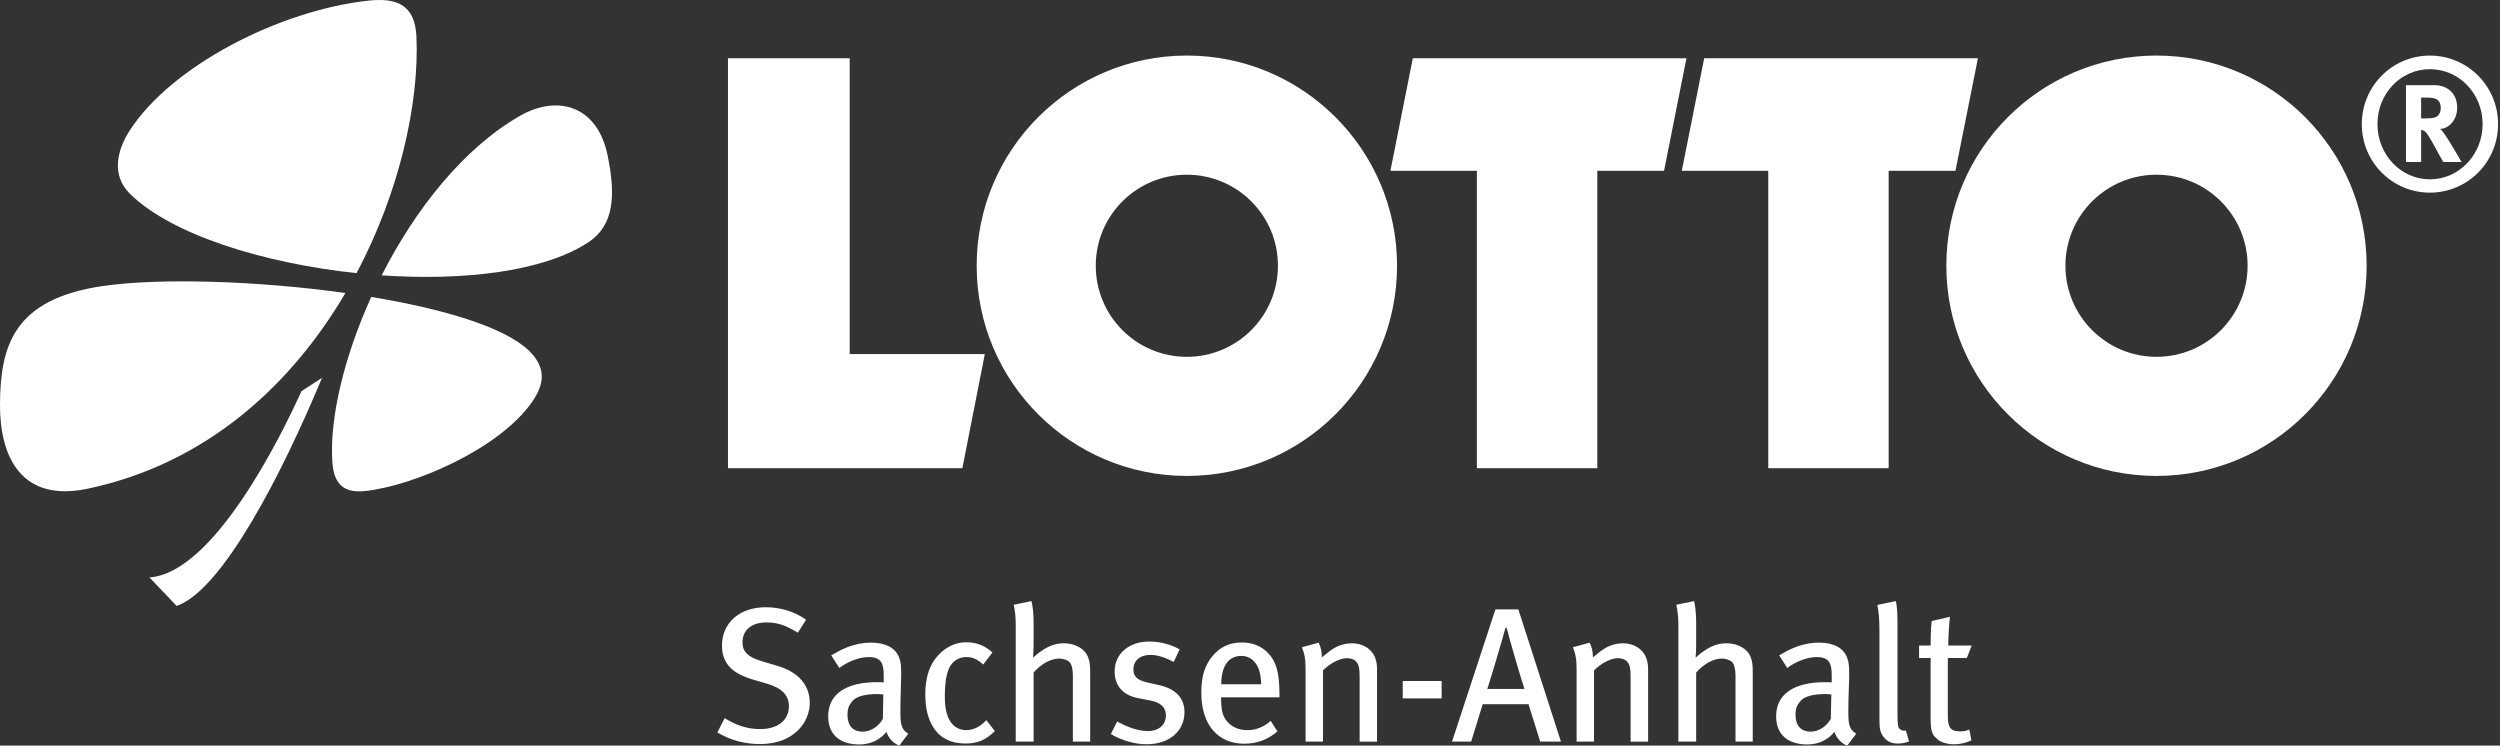
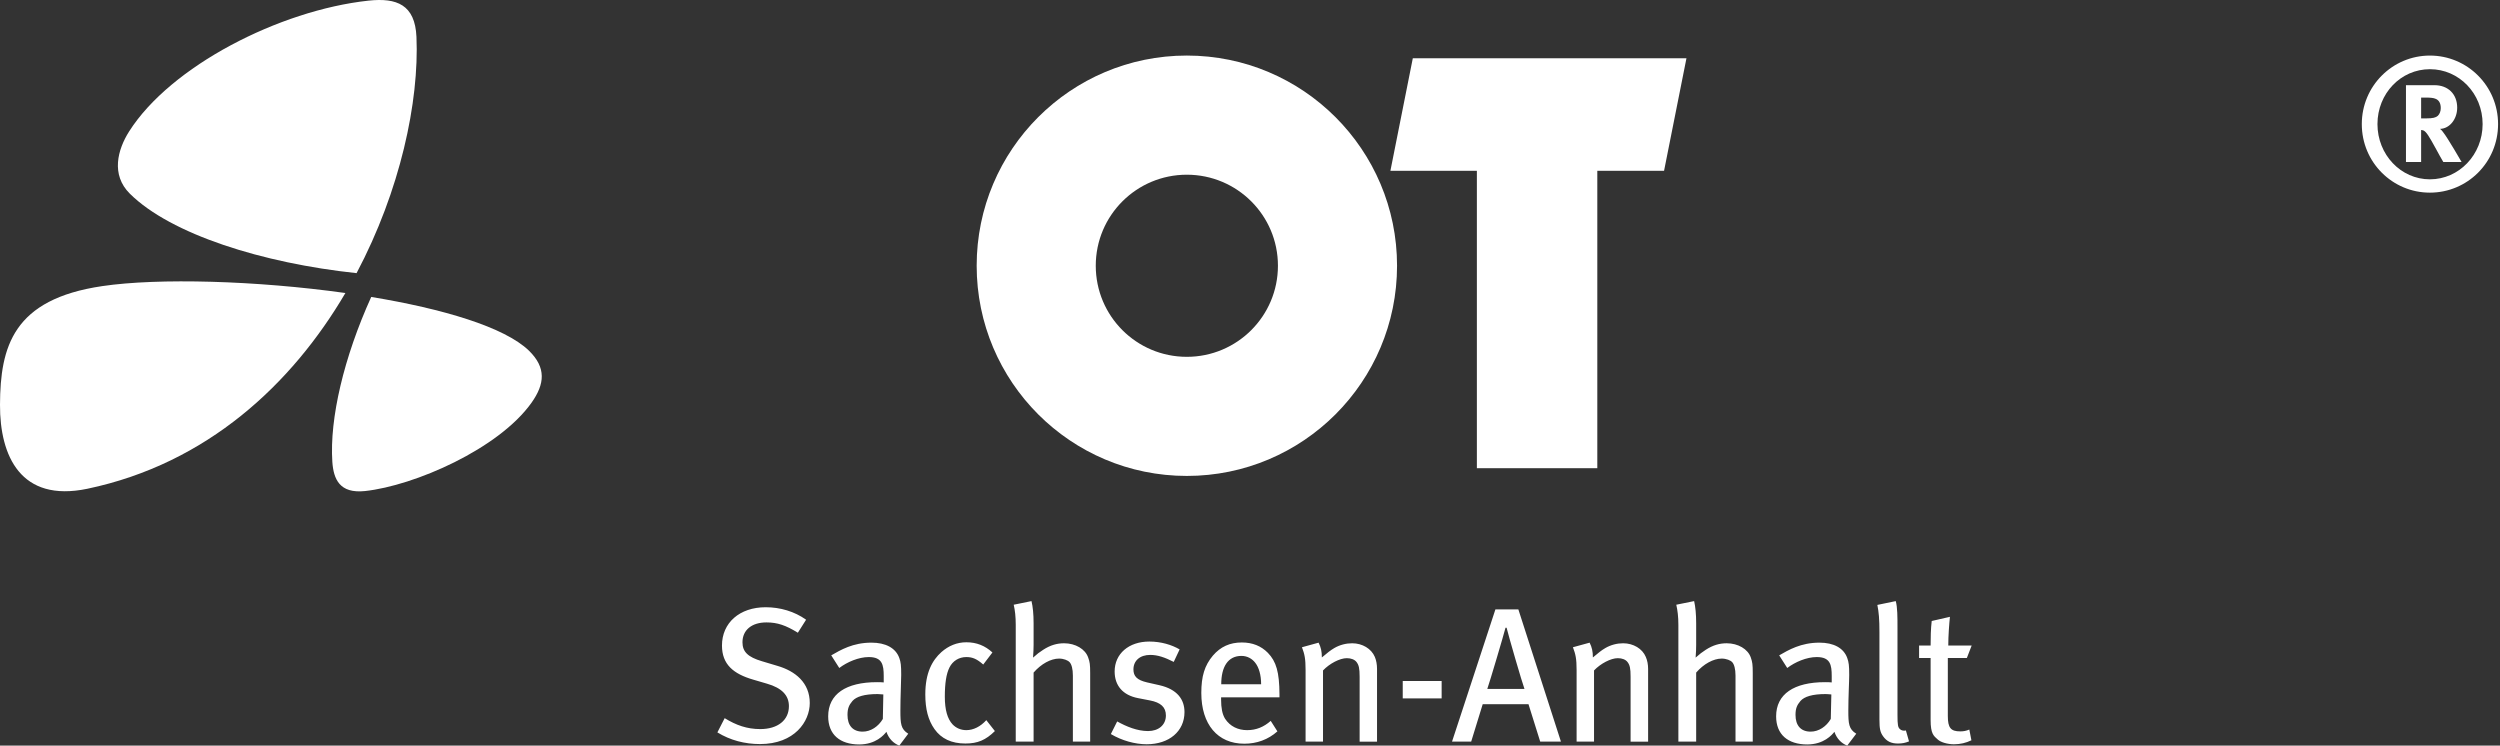
<svg xmlns="http://www.w3.org/2000/svg" version="1.1" id="Ebene_1" x="0px" y="0px" width="171px" height="51px" viewBox="0 0 171 51" enable-background="new 0 0 171 51" xml:space="preserve">
  <rect x="0" y="0" width="171" height="51" fill="#333333" stroke="none" />
-   <polygon fill="#FFFFFF" points="49.793,3.985 58.12,3.985 58.12,24.219 67.362,24.219 65.826,32.025 49.793,32.025 " />
  <polygon fill="#FFFFFF" points="96.636,3.985 115.354,3.985 113.822,11.682 109.256,11.682 109.256,32.025 101.018,32.025   101.018,11.682 95.104,11.682 " />
-   <polygon fill="#FFFFFF" points="116.567,3.985 135.29,3.985 133.754,11.682 129.184,11.682 129.184,32.025 120.949,32.025   120.949,11.682 115.035,11.682 " />
-   <path fill="#FFFFFF" d="M141.275,18.175c0,3.445,2.791,6.232,6.229,6.232c3.441,0,6.232-2.787,6.232-6.232  c0-3.441-2.791-6.225-6.232-6.225C144.066,11.951,141.275,14.734,141.275,18.175 M133.129,18.175  c0-7.937,6.438-14.375,14.375-14.375c7.94,0,14.374,6.438,14.374,14.375c0,7.945-6.434,14.379-14.374,14.379  C139.567,32.554,133.129,26.121,133.129,18.175" />
  <path fill="#FFFFFF" d="M74.95,18.175c0,3.445,2.786,6.232,6.229,6.232c3.441,0,6.232-2.787,6.232-6.232  c0-3.441-2.791-6.225-6.232-6.225C77.736,11.951,74.95,14.734,74.95,18.175 M66.804,18.175c0-7.937,6.438-14.375,14.375-14.375  c7.94,0,14.379,6.438,14.379,14.375c0,7.945-6.438,14.379-14.379,14.379C73.242,32.554,66.804,26.121,66.804,18.175" />
  <path fill="#FFFFFF" d="M165.605,6.675h0.377c0.248,0,0.479,0.025,0.592,0.076c0.252,0.088,0.374,0.314,0.374,0.642  c0,0.21-0.071,0.403-0.201,0.529c-0.135,0.121-0.341,0.176-0.789,0.176h-0.353V6.675z M164.568,5.828v5.255h1.037V8.891  c0.059,0,0.113,0.025,0.163,0.034c0.189,0.092,0.353,0.344,0.869,1.288c0.201,0.382,0.285,0.517,0.486,0.869h1.251  c0,0-0.957-1.662-1.264-2.04c-0.059-0.088-0.108-0.143-0.209-0.227c0.642-0.013,1.171-0.654,1.171-1.452  c0-0.919-0.617-1.536-1.553-1.536H164.568z M169.811,8.489c0,2.09-1.611,3.777-3.605,3.777c-1.989,0-3.588-1.688-3.588-3.777  c0-2.095,1.599-3.756,3.588-3.756C168.199,4.732,169.811,6.394,169.811,8.489 M170.868,8.489c0-2.611-2.103-4.688-4.663-4.688  c-2.556,0-4.658,2.078-4.658,4.688c0,2.619,2.103,4.688,4.658,4.688C168.766,13.176,170.868,11.108,170.868,8.489" />
-   <path fill="#FFFFFF" d="M26.105,18.834c2.279-4.475,5.565-8.68,9.464-10.912c2.522-1.444,5.301-0.76,6.002,2.757  c0.537,2.674,0.457,4.718-1.339,5.901C37.186,18.579,31.717,19.22,26.105,18.834" />
  <path fill="#FFFFFF" d="M24.389,18.683c-6.409-0.68-12.7-2.652-15.508-5.436c-1.31-1.301-0.831-3.021-0.05-4.255  c2.833-4.462,10.27-8.285,16.369-8.948c1.947-0.21,3.186,0.281,3.286,2.472C28.678,6.957,27.377,13.042,24.389,18.683" />
  <path fill="#FFFFFF" d="M23.625,20.042c-3.656,6.225-9.452,11.668-17.648,13.389C1.415,34.384-0.013,31.19,0,27.681  c0.021-3.966,0.886-7.214,7-8.112C10.841,19.002,17.539,19.191,23.625,20.042" />
  <path fill="#FFFFFF" d="M25.392,20.311c4.882,0.807,9.116,2.053,10.791,3.677c1.188,1.163,1.083,2.271,0.176,3.555  c-2.249,3.169-8.012,5.675-11.386,6.044c-1.751,0.189-2.158-0.818-2.241-1.993C22.534,28.625,23.524,24.433,25.392,20.311" />
-   <path fill="#FFFFFF" d="M22.026,25.843c-2.729,6.568-6.821,14.53-9.943,15.604l-1.859-1.952c4.411-0.298,9.019-9.699,10.396-12.737  L22.026,25.843z" />
  <path fill="#FFFFFF" d="M134.862,44.155h-1.6c0-0.667,0.063-1.494,0.113-1.964l-1.246,0.285c-0.063,0.503-0.075,1.171-0.075,1.679  h-0.789v0.852h0.789v4.235c0,0.957,0.209,1.091,0.486,1.339c0.21,0.197,0.68,0.327,1.112,0.327s0.822-0.093,1.192-0.272  l-0.143-0.735c-0.215,0.093-0.395,0.126-0.617,0.126c-0.655,0-0.853-0.243-0.853-1.058v-3.962h1.302L134.862,44.155z M130.577,50.71  l-0.214-0.747c-0.143,0.042-0.328,0-0.407-0.093c-0.135-0.113-0.168-0.272-0.168-0.969v-5.914c0-0.81,0-1.439-0.118-1.872  l-1.259,0.261c0.101,0.512,0.143,0.957,0.143,1.889v5.955c0,0.638,0.055,0.865,0.248,1.138c0.252,0.353,0.554,0.499,1.02,0.499  C130.115,50.857,130.321,50.815,130.577,50.71 M125.264,47.5l-0.038,1.675c-0.306,0.524-0.826,0.869-1.381,0.869  c-0.667,0-1.032-0.42-1.032-1.142c0-0.429,0.093-0.668,0.34-0.957c0.265-0.298,0.814-0.471,1.717-0.471  C124.974,47.474,125.079,47.487,125.264,47.5 M126.968,50.186c-0.513-0.315-0.542-0.681-0.542-1.587c0-0.952,0.06-1.964,0.06-2.435  c0-0.646-0.03-0.868-0.135-1.158c-0.248-0.692-0.94-1.049-1.901-1.049c-1.271,0-2.111,0.499-2.753,0.869l0.55,0.864  c0.537-0.407,1.322-0.747,2.019-0.747c0.924,0,1.024,0.524,1.024,1.297v0.437c-0.168-0.017-0.303-0.017-0.458-0.017  c-2.123,0-3.345,0.813-3.345,2.337c0,1.251,0.814,1.923,2.128,1.923c1.138,0,1.688-0.65,1.859-0.865  c0.159,0.462,0.47,0.789,0.877,0.944L126.968,50.186z M119.888,50.727v-4.684c0-0.588-0.025-0.76-0.131-1.063  C119.56,44.394,118.88,44,118.104,44c-0.487,0-0.94,0.13-1.427,0.444c-0.261,0.173-0.407,0.277-0.697,0.537  c0.029-0.34,0.038-0.642,0.038-0.877v-1.469c0-0.642-0.051-1.125-0.139-1.52l-1.221,0.248c0.088,0.382,0.143,0.814,0.143,1.381  v7.982h1.217v-4.722c0.512-0.592,1.184-0.957,1.746-0.957c0.314,0,0.604,0.118,0.722,0.248c0.13,0.146,0.223,0.457,0.223,0.919  v4.512H119.888z M112.731,50.727v-4.974c0-0.298-0.055-0.587-0.159-0.822C112.337,44.369,111.72,44,111.023,44  c-0.403,0-0.836,0.104-1.218,0.327c-0.276,0.159-0.47,0.327-0.852,0.643c0-0.407-0.063-0.697-0.223-1.012l-1.142,0.314  c0.181,0.475,0.252,0.776,0.252,1.565v4.89h1.192v-4.868c0.444-0.471,1.153-0.84,1.624-0.84c0.302,0,0.537,0.097,0.667,0.265  c0.159,0.21,0.21,0.42,0.21,1.007v4.437H112.731z M104.274,47.122h-2.543c0.155-0.432,1.116-3.672,1.246-4.184h0.075  C103.175,43.462,104.115,46.703,104.274,47.122 M106.768,50.727l-2.913-9.045h-1.569l-2.968,9.045h1.31l0.789-2.561h3.131  l0.802,2.561H106.768z M98.608,46.581h-2.661v1.191h2.661V46.581z M94.189,50.727v-4.974c0-0.298-0.051-0.587-0.151-0.822  C93.799,44.369,93.186,44,92.489,44c-0.407,0-0.84,0.104-1.222,0.327c-0.272,0.159-0.474,0.327-0.852,0.643  c0-0.407-0.063-0.697-0.223-1.012l-1.138,0.314c0.181,0.475,0.248,0.776,0.248,1.565v4.89h1.192v-4.868  c0.444-0.471,1.153-0.84,1.624-0.84c0.302,0,0.541,0.097,0.671,0.265c0.155,0.21,0.21,0.42,0.21,1.007v4.437H94.189z M86.261,46.803  h-2.728c0-1.188,0.457-1.939,1.381-1.939c0.415,0,0.734,0.201,0.939,0.462C86.114,45.653,86.261,46.177,86.261,46.803   M87.516,47.697v-0.21c-0.008-1.507-0.218-2.241-0.793-2.833c-0.462-0.47-1.054-0.709-1.784-0.709c-0.813,0-1.456,0.29-1.98,0.902  c-0.563,0.672-0.789,1.406-0.789,2.552c0,2.148,1.116,3.471,2.938,3.471c0.853,0,1.625-0.276,2.267-0.844l-0.457-0.718  c-0.475,0.42-0.995,0.634-1.612,0.634c-0.629,0-1.166-0.256-1.511-0.78c-0.193-0.311-0.272-0.743-0.272-1.31v-0.155H87.516z   M81.019,48.708c0-0.869-0.499-1.562-1.708-1.839l-0.848-0.192c-0.696-0.16-0.936-0.424-0.936-0.89c0-0.597,0.448-0.991,1.146-0.991  c0.521,0,1.007,0.173,1.611,0.479l0.403-0.855c-0.537-0.315-1.271-0.538-2.073-0.538c-1.41,0-2.372,0.84-2.372,2.045  c0,0.974,0.563,1.624,1.6,1.825l0.802,0.155c0.76,0.143,1.104,0.47,1.104,1.032c0,0.646-0.499,1.066-1.222,1.066  c-0.734,0-1.481-0.307-2.11-0.659l-0.433,0.864c0.76,0.449,1.653,0.697,2.451,0.697C79.97,50.908,81.019,50.018,81.019,48.708   M74.568,50.727v-4.684c0-0.588-0.025-0.76-0.135-1.063C74.236,44.394,73.557,44,72.784,44c-0.486,0-0.944,0.13-1.427,0.444  c-0.269,0.173-0.407,0.277-0.696,0.537c0.024-0.34,0.037-0.642,0.037-0.877v-1.469c0-0.642-0.05-1.125-0.143-1.52l-1.217,0.248  c0.088,0.382,0.139,0.814,0.139,1.381v7.982h1.221v-4.722c0.513-0.592,1.18-0.957,1.742-0.957c0.318,0,0.604,0.118,0.722,0.248  c0.135,0.146,0.223,0.457,0.223,0.919v4.512H74.568z M68.05,50.005l-0.587-0.747c-0.395,0.44-0.882,0.684-1.364,0.684  c-0.382,0-0.705-0.146-0.944-0.395c-0.344-0.373-0.529-0.974-0.529-1.893c0-0.902,0.097-1.562,0.319-2.002  c0.223-0.449,0.654-0.709,1.154-0.709c0.42,0,0.722,0.13,1.154,0.512l0.629-0.826c-0.499-0.458-1.074-0.697-1.783-0.697  c-0.643,0-1.217,0.239-1.708,0.672c-0.626,0.563-1.1,1.414-1.1,2.896c0,0.999,0.197,1.759,0.629,2.371  c0.462,0.655,1.167,0.986,2.111,0.986C66.871,50.857,67.421,50.623,68.05,50.005 M60.42,47.5l-0.033,1.675  c-0.307,0.524-0.831,0.869-1.381,0.869c-0.672,0-1.037-0.42-1.037-1.142c0-0.429,0.093-0.668,0.34-0.957  c0.265-0.298,0.814-0.471,1.721-0.471C60.131,47.474,60.235,47.487,60.42,47.5 M62.124,50.186c-0.508-0.315-0.537-0.681-0.537-1.587  c0-0.952,0.055-1.964,0.055-2.435c0-0.646-0.025-0.868-0.13-1.158c-0.248-0.692-0.945-1.049-1.906-1.049  c-1.271,0-2.106,0.499-2.749,0.869l0.55,0.864c0.537-0.407,1.322-0.747,2.02-0.747c0.914,0,1.02,0.524,1.02,1.297v0.437  c-0.168-0.017-0.303-0.017-0.458-0.017c-2.123,0-3.341,0.813-3.341,2.337c0,1.251,0.811,1.923,2.124,1.923  c1.138,0,1.688-0.65,1.859-0.865c0.159,0.462,0.475,0.789,0.882,0.944L62.124,50.186z M55.388,48.087  c0-1.397-0.999-2.187-2.203-2.539l-1.066-0.319c-0.965-0.285-1.334-0.65-1.334-1.297c0-0.835,0.633-1.359,1.637-1.359  c0.751,0,1.317,0.192,2.152,0.705l0.563-0.89c-0.797-0.567-1.771-0.853-2.766-0.853c-1.779,0-2.988,1.062-2.988,2.619  c0,1.288,0.776,1.938,2.137,2.333l0.944,0.277c1.011,0.29,1.498,0.798,1.498,1.536c0,0.97-0.776,1.569-1.956,1.569  c-0.902,0-1.649-0.26-2.438-0.747l-0.499,0.974c0.877,0.538,1.876,0.798,2.912,0.798C54.352,50.895,55.388,49.346,55.388,48.087" />
  <g>
</g>
  <g>
</g>
  <g>
</g>
  <g>
</g>
  <g>
</g>
  <g>
</g>
  <g>
</g>
  <g>
</g>
  <g>
</g>
  <g>
</g>
  <g>
</g>
  <g>
</g>
  <g>
</g>
  <g>
</g>
  <g>
</g>
</svg>